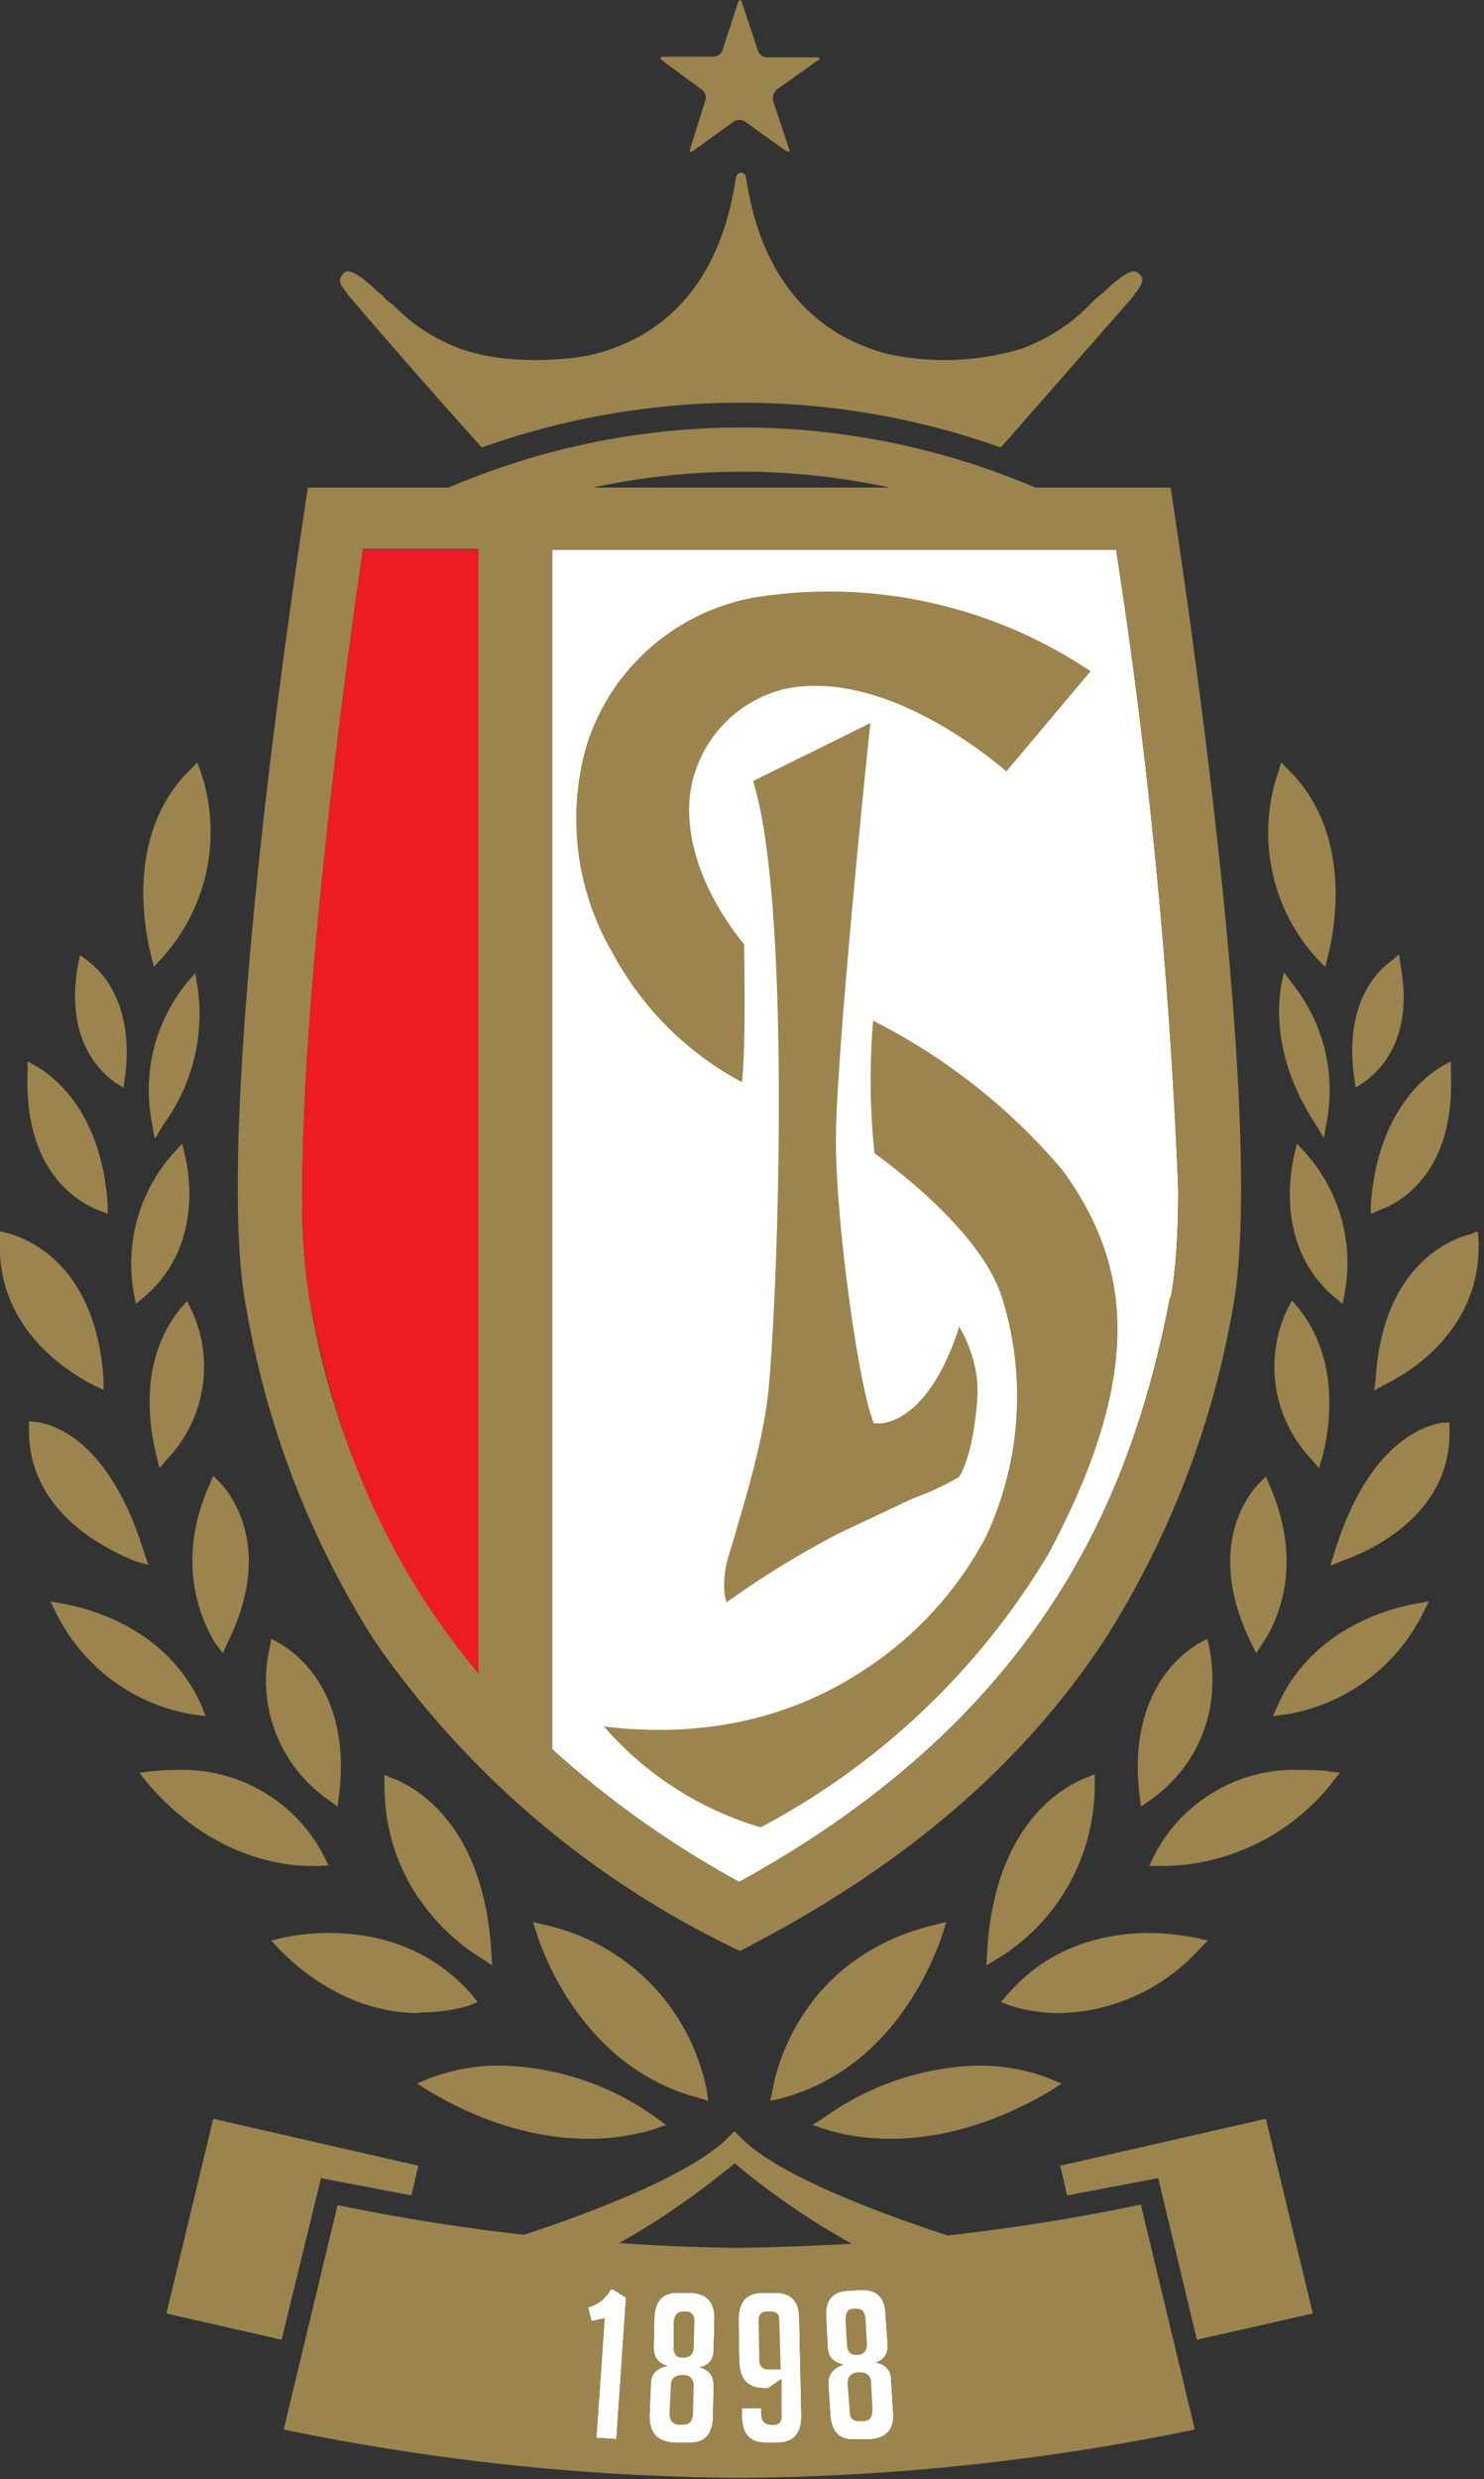
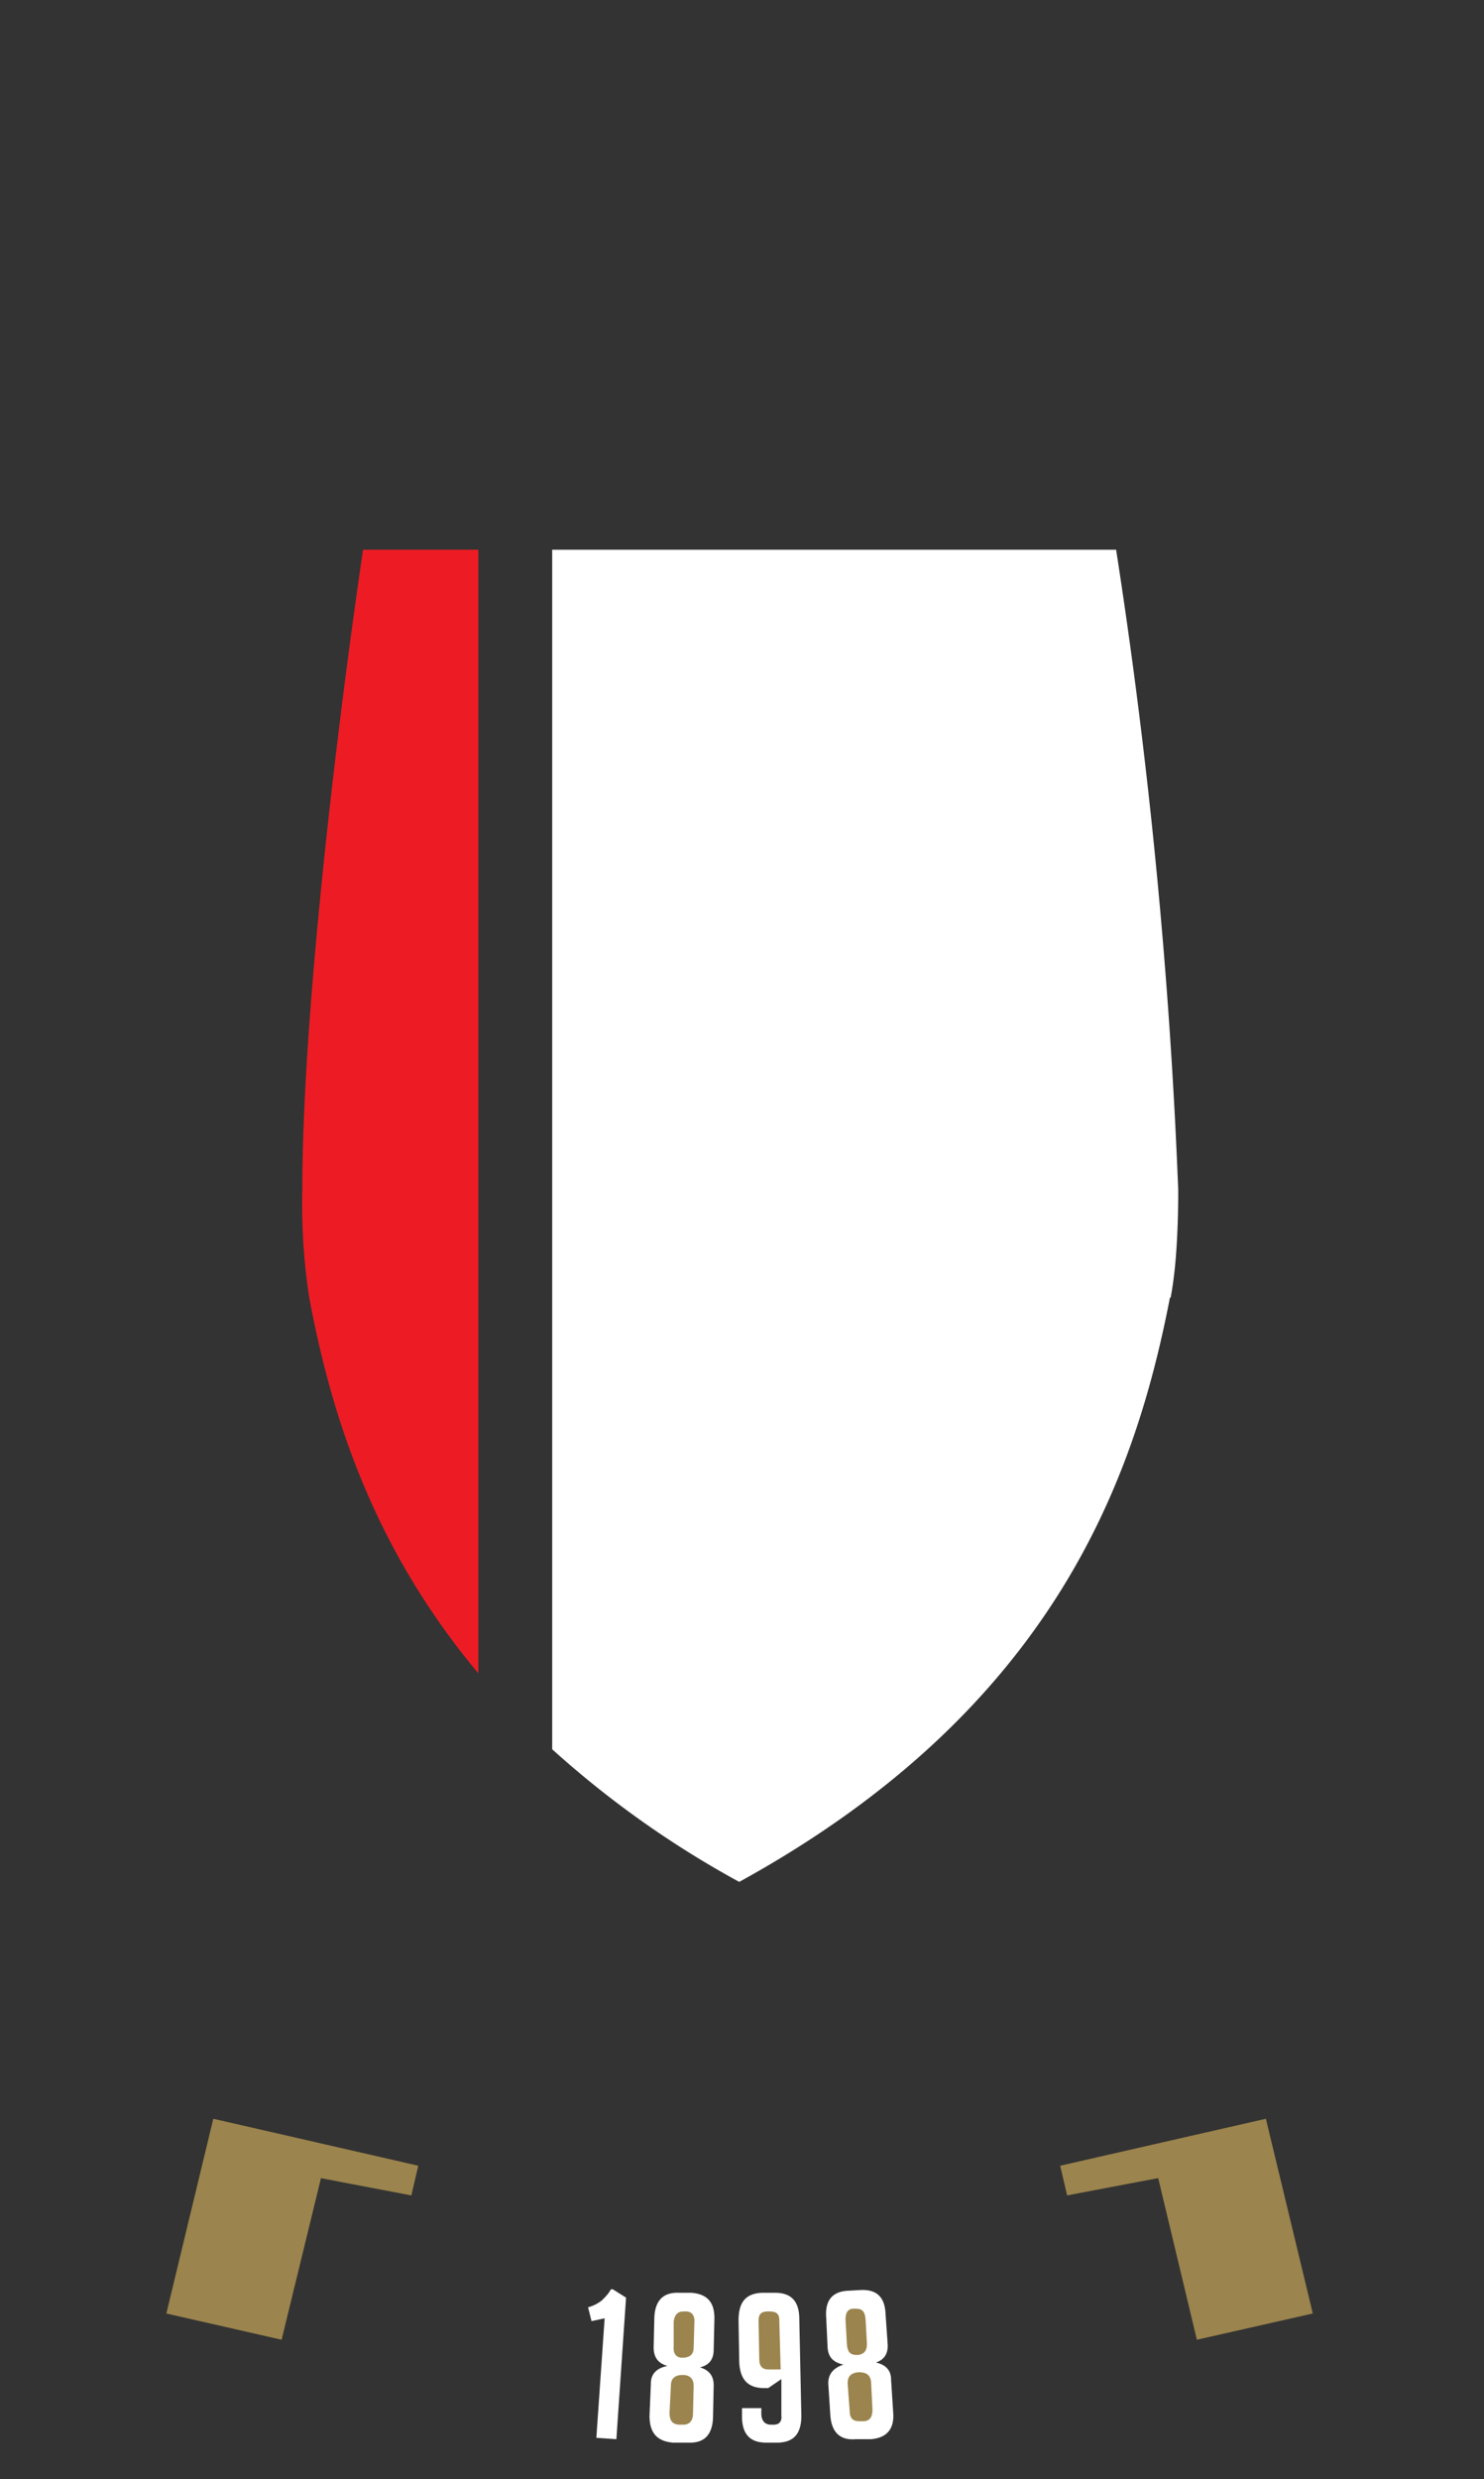
<svg xmlns="http://www.w3.org/2000/svg" fill="none" viewBox="0 0 215 359">
  <rect x="0" y="0" width="215" height="359" fill="#333333" stroke="none" />
  <g clip-path="url(#a)">
    <path fill="#fff" d="m89.3 353.2-2.9-.2 1.2-17.3-1.9.4-.5-2a5.5 5.5 0 0 0 2-1c.5-.5 1-1 1.3-1.6h.3l1.9 1.2-1.4 20.5Zm14.1-7.8-.1 4.7c-.1 2.5-1.3 3.7-3.6 3.6h-2.2c-2.3-.2-3.4-1.4-3.4-3.9l.2-4.7c0-1.3.8-2.2 2.4-2.5-1.4-.4-2-1.3-2-2.7l.1-4.3c.1-2.5 1.3-3.7 3.6-3.6h1.8c2.3.2 3.4 1.4 3.3 4l-.1 4.2c0 1.5-.7 2.3-2 2.6 1.4.4 2 1.3 2 2.6Zm9.4 8.3H111c-2.3 0-3.5-1.2-3.5-3.8v-1.2h2.8v.8c0 1 .5 1.6 1.4 1.6h.4c.8 0 1.2-.5 1.1-1.3v-5.3l-1.9 1.3h-.6c-2.3 0-3.5-1.2-3.6-3.8l-.1-6c0-2.6 1-3.9 3.4-4h1.9c2.3 0 3.5 1.2 3.5 3.8l.3 14c0 2.5-1 3.8-3.3 3.9Zm13.3-.5H124c-2.3.2-3.5-1-3.7-3.4l-.3-4.7c0-1.3.7-2.2 2.2-2.7-1.4-.3-2.2-1-2.3-2.5l-.2-4.3c-.2-2.5.9-3.8 3.2-3.9l1.8-.1c2.3-.1 3.5 1 3.6 3.5l.3 4.3c.1 1.4-.5 2.3-1.7 2.7 1.4.3 2.2 1.1 2.2 2.5l.3 4.7c.2 2.4-.9 3.7-3.2 3.9Zm43.4-165.3c-5.1 26.3-16.9 59.6-62.4 84.6A141 141 0 0 1 80 253.3V79.6h81.7a812 812 0 0 1 9 92.7c0 6.7-.4 12-1.1 15.6Z" />
-     <path fill="#9B844D" d="M165.5 40.4c0 .6-.4 1.3-.8 1.8-.2.2-.4.4-.4.6l-19.3 22a112.2 112.2 0 0 0-75.2 0 1241 1241 0 0 1-19.3-22l-.4-.6c-.4-.5-1-1.2-.8-1.8 0-.3.3-.7.7-1 1-.6 3.3 1.5 4.9 3 .4.3.8.6 1 1l1 .7c1.7 1.7 4.5 4.4 9.8 6.4 7 2.5 16.1 1.6 19.3.8 8-2 18-8 20.6-25.5 0 0 .1-.8.8-.8.6 0 .7.8.7.8 2.6 17.4 12.7 23.5 20.7 25.5a39 39 0 0 0 19.2-.8c5.3-2 8.2-4.7 9.9-6.4l.8-.8 1.2-1c1.5-1.4 3.8-3.5 4.8-2.9.5.3.7.7.8 1ZM22.3 140l-.4-1.6c-1-4-3.7-17.8 5.7-27l1-1 .5 1.4a27.2 27.2 0 0 1-5.7 27l-1.1 1.2Zm169.7 0-1.2-1.2a27 27 0 0 1-5.6-27l.4-1.4 1 1c9.4 9.2 6.8 23 5.8 27l-.4 1.6ZM17.9 157.5l-1.3-.8c-2.2-1.6-7.2-6.3-5.3-17l.3-1.4 1.2.9c2 1.5 6.7 6.3 5.3 16.8l-.2 1.5Zm178.5 0-.2-1.5c-1.5-10.5 3.2-15.3 5.3-16.8l1.2-1 .2 1.5c2 10.7-3 15.4-5.3 17l-1.2.8Zm-174 7.3-.4-2.3a24.6 24.6 0 0 1 5-20.1l1.3-1.5.3 1.9a27 27 0 0 1-4.9 20l-1.2 2Zm169.4 0-1.2-2c-6.1-9.3-5.5-17-5-20l.4-2 1.2 1.6a24.7 24.7 0 0 1 5 20.1l-.4 2.3Zm-176.1 11-1.3-.5c-2.6-1-11-5.2-10.4-20.1v-1.5l1.3.7c2.8 1.7 9.4 6.8 10.3 20v1.4Zm182.9 0v-1.4c1-13.6 8.1-18.7 10.3-20l1.3-.7v1.5c.7 14.9-7.7 19.1-10.3 20l-1.3.6Zm-178.9 13-.3-1.5a24 24 0 0 1 5.8-20.4l1.2-1.3.4 1.7c.7 3 2.4 13.4-5.9 20.5l-1.2 1Zm174.8 0-1.2-1c-8.2-7-6.5-17.5-5.8-20.5l.4-1.7 1.2 1.3a23.9 23.9 0 0 1 5.7 20.4l-.3 1.6ZM15.1 201.3l-1.5-.7c-3.3-1.7-14.2-8-13.6-21.1v-1.2l1.2.3c3 .8 12.7 4.7 13.8 21.1v1.6Zm184 0 .2-1.6c1-16.4 10.8-20.3 13.8-21l1-.4.1 1.2c.6 13-10.2 19.4-13.6 21l-1.4.8Zm-176 11.3-.4-1.7c-1-3.9-2.8-13.8 3.5-21.5l.9-1 .6 1.2a19.4 19.4 0 0 1-3.5 21.7l-1.1 1.3Zm168 0-1.1-1.3a19.4 19.4 0 0 1-3.5-21.7l.7-1.3.9 1.1c6.2 7.7 4.5 17.6 3.5 21.5l-.5 1.7Zm-169.6 14-1.8-.5C16 224.6 4 219.3 4.2 206.8v-1l1 .1c2.5.3 10.7 2.6 15.7 19l.6 1.7Zm171.3 0 .5-1.7c5-16.3 13.3-18.5 15.7-18.9h1v1c.3 12.5-11.8 17.7-15.5 19l-1.7.7ZM32.3 239.4l-1-1.3c-1.5-2.4-6.3-11-1-23l.6-1.4 1 1c1.9 2.1 7.7 9.9 1 23.3l-.6 1.4Zm149.7 0-.7-1.4c-6.6-13.5-.8-21.2 1.1-23.2l1-1 .5 1.2c5.4 12.2.6 20.7-1 23l-.9 1.4Zm-152.2 9.1-1.6-.2a27 27 0 0 1-20.1-14.8l-.8-1.6 1.7.3c3.5.6 15.2 3.4 20.2 14.8l.6 1.5Zm154.6 0 .7-1.5c5-11.4 16.7-14.2 20.1-14.8l1.8-.3-.8 1.6a27 27 0 0 1-20.2 14.8l-1.6.2ZM48.9 261.6l-1.2-.9a21 21 0 0 1-8.6-22.2l.2-1.2 1.1.6c2.5 1.4 10.6 7.2 8.7 22.2l-.2 1.5Zm116.4 0-.2-1.5c-1.8-15 6.2-20.8 8.7-22.2l1.1-.6.3 1.2c2.5 13.5-6 20.4-8.6 22.2l-1.3.9Zm-120.1 8.6c-4.1 0-14.6-1.1-24-12.2l-1-1.3 1.6-.2a31.5 31.5 0 0 1 3.8-.2A23 23 0 0 1 47 268.9l.6 1.2-1.3.1h-1.2Zm123.9 0h-2.6l.6-1.3a22.9 22.9 0 0 1 21.6-12.6c1.6 0 3 0 3.8.2l1.6.2-1 1.3a31.7 31.7 0 0 1-24 12.2Zm-97.8 14.4-1.5-1c-3.3-2-14.2-9.8-14.1-25.4V257l1.2.5c3.1 1.2 13.3 6.5 14.3 25.5l.1 1.7Zm71.6 0 .1-1.7c1-19 11.3-24.3 14.4-25.5l1.2-.5v1.3a29.4 29.4 0 0 1-14.2 25.5l-1.5.9Zm-82.1 6.9c-5.1 0-12.8-1.6-20.4-9.3l-1.1-1.2 1.6-.4a34 34 0 0 1 6.8-.7c6 0 14.3 1.6 20.7 9l.8 1-1.2.5c-1.3.4-3.8 1-7.2 1Zm92.7 0c-3.4 0-6-.7-7.2-1.1l-1.3-.5.9-1c6.3-7.4 14.7-9 20.6-9 3.1 0 5.6.5 6.8.7l1.7.4-1.2 1.2a28.1 28.1 0 0 1-20.3 9.3Zm-68.2 18.2c-7.7 0-15.6-2.4-23.3-7l-1.6-1 1.7-.7a28 28 0 0 1 10.4-1.9 40 40 0 0 1 22.5 7.5l1.5 1.1-1.7.6a32 32 0 0 1-9.5 1.4Zm43.6 0c-4.5 0-7.8-.9-9.4-1.4l-1.8-.6 1.6-1a40 40 0 0 1 22.4-7.6c5 0 8.7 1.2 10.4 1.9l1.7.7-1.5 1c-7.8 4.6-15.6 7-23.4 7Zm-26.3-5.5-1.3-.4c-16.6-4.3-22.6-20.7-23.6-24l-.5-1.5 1.6.4a30.6 30.6 0 0 1 23.6 24l.2 1.5Zm9 0 .3-1.4c.5-3.2 4.3-19.5 23.6-24.1l1.6-.4-.5 1.6c-1.5 4.5-7.5 19.8-23.6 24l-1.4.3Z" />
-     <path fill="#9B844D" d="M169.5 188c-5.1 26.2-16.9 59.5-62.4 84.5A141 141 0 0 1 80 253.3V79.6h81.7a812 812 0 0 1 9 92.7c0 6.7-.4 12-1.1 15.6ZM107.4 68.3c7.3 0 14.5.8 21.5 2.3h-43a102.2 102.2 0 0 1 21.5-2.3Zm-38.1 174a115.1 115.1 0 0 1-24.5-54.5 89 89 0 0 1-1-15.6c0-23.8 4.5-63.4 8.8-92.7h16.7v162.7Zm106.8-123c-2.7-24-6-45.3-6.5-48.7H150a108.7 108.7 0 0 0-42.5-8.7A108 108 0 0 0 65 70.6H44.6c-.5 3.4-3.8 24.7-6.5 48.7-3.8 34.5-4.7 58.7-2.4 70.2a131 131 0 0 0 18.5 48 134 134 0 0 0 53 45c23.5-12 40.8-26.8 52.8-45a131.3 131.3 0 0 0 18.6-48c2.2-11.5 1.4-35.7-2.5-70.2Z" />
-     <path fill="#9B844D" d="M139 192c-4.6 14.6-11.7 14.2-12 14.1h-.4l-.1-.3c-2-4.8-5.4-28.3-5.4-40.8 0-11.2 4.2-53.1 5-60.3l-17 8.4c5.9 18.6 3.4 80.4 2 90.2-1 6.8-3 13.4-4.4 18.2l-1.4 4.7c-.7 3.2-.3 5.3 0 5.8a132.6 132.6 0 0 1 16.3-10l10.6-5a41 41 0 0 0 6.7-3.1c.7-.9 2.2-4.4 2.7-11.5.3-4.6-1.6-8.6-2.7-10.4Z" />
-     <path fill="#9B844D" d="M161.9 192.5c0 9.3-3.3 20-10 32.5a106.5 106.5 0 0 1-41.7 39.6A48.1 48.1 0 0 1 87.5 250c14 1.7 26.7-1 37.4-8a52 52 0 0 0 17.9-19.4 48 48 0 0 0 2.4-34.6c-3-9.8-16.7-19.7-18.5-21a100 100 0 0 1-.2-19.2 88 88 0 0 1 27.4 21.6c5.3 7.2 8 14.7 8 23ZM158 97.2l-12.2 14.5c-2.9-2.5-17.9-14.7-31.8-12a18.1 18.1 0 0 0-14.1 16c-.8 10.4 6.7 19.6 7.9 21 0 1.7.3 14-.3 20a45.6 45.6 0 0 1-18.8-18.8 38.4 38.4 0 0 1-3.7-30 31.3 31.3 0 0 1 24.4-21.4A68 68 0 0 1 158 97.2ZM118.4 8.8l-5.9 4.2c-.4.4-.6 1-.5 1.6l2.3 6.9c.2.5 0 .6-.5.3l-5.9-4.2c-.4-.3-1.1-.3-1.6 0l-5.8 4.2c-.5.3-.7.2-.5-.3l2.2-7c.2-.4 0-1.1-.5-1.5L96 8.8c-.5-.3-.4-.6.2-.6h7.2c.5 0 1.1-.4 1.3-1l2.2-6.8c.2-.5.5-.5.6 0l2.3 6.9c.1.5.7 1 1.3 1h7.2c.5 0 .6.2.2.5Zm7.7 344.4H124c-2.3.2-3.5-1-3.7-3.4l-.3-4.7c0-1.3.7-2.2 2.2-2.7-1.4-.3-2.2-1-2.3-2.5l-.2-4.3c-.2-2.5.9-3.8 3.2-3.9l1.8-.1c2.3-.1 3.5 1 3.6 3.5l.3 4.3c.1 1.4-.5 2.3-1.7 2.7 1.4.3 2.2 1.1 2.2 2.5l.3 4.7c.2 2.4-.9 3.7-3.2 3.9Zm-13.3.5H111c-2.3 0-3.5-1.2-3.5-3.8v-1.2h2.8v.8c0 1 .5 1.6 1.4 1.6h.4c.8 0 1.2-.5 1.1-1.3v-5.3l-1.9 1.3h-.6c-2.3 0-3.5-1.2-3.6-3.8l-.1-6c0-2.6 1-3.9 3.4-4h1.9c2.3 0 3.5 1.2 3.5 3.8l.3 14c0 2.5-1 3.8-3.3 3.9Zm-9.4-8.3-.1 4.7c-.1 2.5-1.3 3.7-3.6 3.6h-2.2c-2.3-.2-3.4-1.4-3.4-3.9l.2-4.7c0-1.3.8-2.2 2.4-2.5-1.4-.4-2-1.3-2-2.7l.1-4.3c.1-2.5 1.3-3.7 3.6-3.6h1.8c2.3.2 3.4 1.4 3.3 4l-.1 4.2c0 1.5-.7 2.3-2 2.6 1.4.4 2 1.3 2 2.6Zm-14.1 7.8-2.9-.2 1.2-17.3-1.9.4-.5-2a5.5 5.5 0 0 0 2-1c.5-.5 1-1 1.3-1.6h.3l1.9 1.2-1.4 20.5Zm17.1-40c2.3 2 9 7.3 17 11.7-5.4.3-10.8.5-16.3.6a302.8 302.8 0 0 1-17.4-.7c7.8-4.3 14.5-9.7 16.7-11.5Zm59 6a294.1 294.1 0 0 1-28.1 4.5c-9.2-3-24.9-8.7-30.2-14.4l-.7-.7-.7.7c-5.3 5.6-20.6 11.3-29.8 14.3a298.7 298.7 0 0 1-27-4.3l-7.8 32.5a336 336 0 0 0 66 7 336 336 0 0 0 66-7l-7.8-32.5Z" />
    <path fill="#9B844D" d="m60.6 313.6-1 4.3-10-1.9-3.1-.6-5.7 23.4-16.7-3.8 6.8-28.2 29.7 6.8ZM190.2 335l-16.8 3.8-5.6-23.4-3.2.6-10 1.9-1-4.3 29.8-6.8 6.8 28.2Zm-89.7 10.5-.1 4c0 1-.5 1.6-1.4 1.6h-.7c-.9-.1-1.3-.6-1.3-1.7l.2-4c0-1 .6-1.5 1.7-1.5s1.6.6 1.6 1.6Zm.1-9.2-.1 3.6c0 1-.5 1.4-1.4 1.5h-.3c-.8 0-1.3-.6-1.2-1.6v-3.6c.1-1 .6-1.5 1.4-1.5h.4c.8 0 1.3.6 1.2 1.6Zm12.5 6.8h-1.8c-.8 0-1.3-.4-1.3-1.5l-.1-5.6c0-.9.4-1.3 1.3-1.3h.3c1 0 1.4.4 1.4 1.2l.2 7.2Zm13.3 5.8c0 1-.3 1.6-1.2 1.7h-.7c-.9 0-1.4-.4-1.4-1.5l-.3-4c0-1 .5-1.5 1.6-1.6 1.1 0 1.7.4 1.8 1.4l.2 4Zm-.8-9.5c0 .9-.3 1.4-1.2 1.6h-.3c-.9 0-1.3-.4-1.4-1.5l-.2-3.6c0-1 .3-1.6 1.2-1.6h.3c.9 0 1.3.4 1.4 1.5l.2 3.6Z" />
    <path fill="#ED1C24" d="M69.3 79.6v162.7c-16-19.1-21.6-39-24.5-54.4a89 89 0 0 1-1-15.6c0-23.8 4.5-63.4 8.8-92.7h16.7Z" />
  </g>
  <defs>
    <clipPath id="a">
      <path fill="#fff" d="M0 0h214.3v358.9H0z" />
    </clipPath>
  </defs>
</svg>